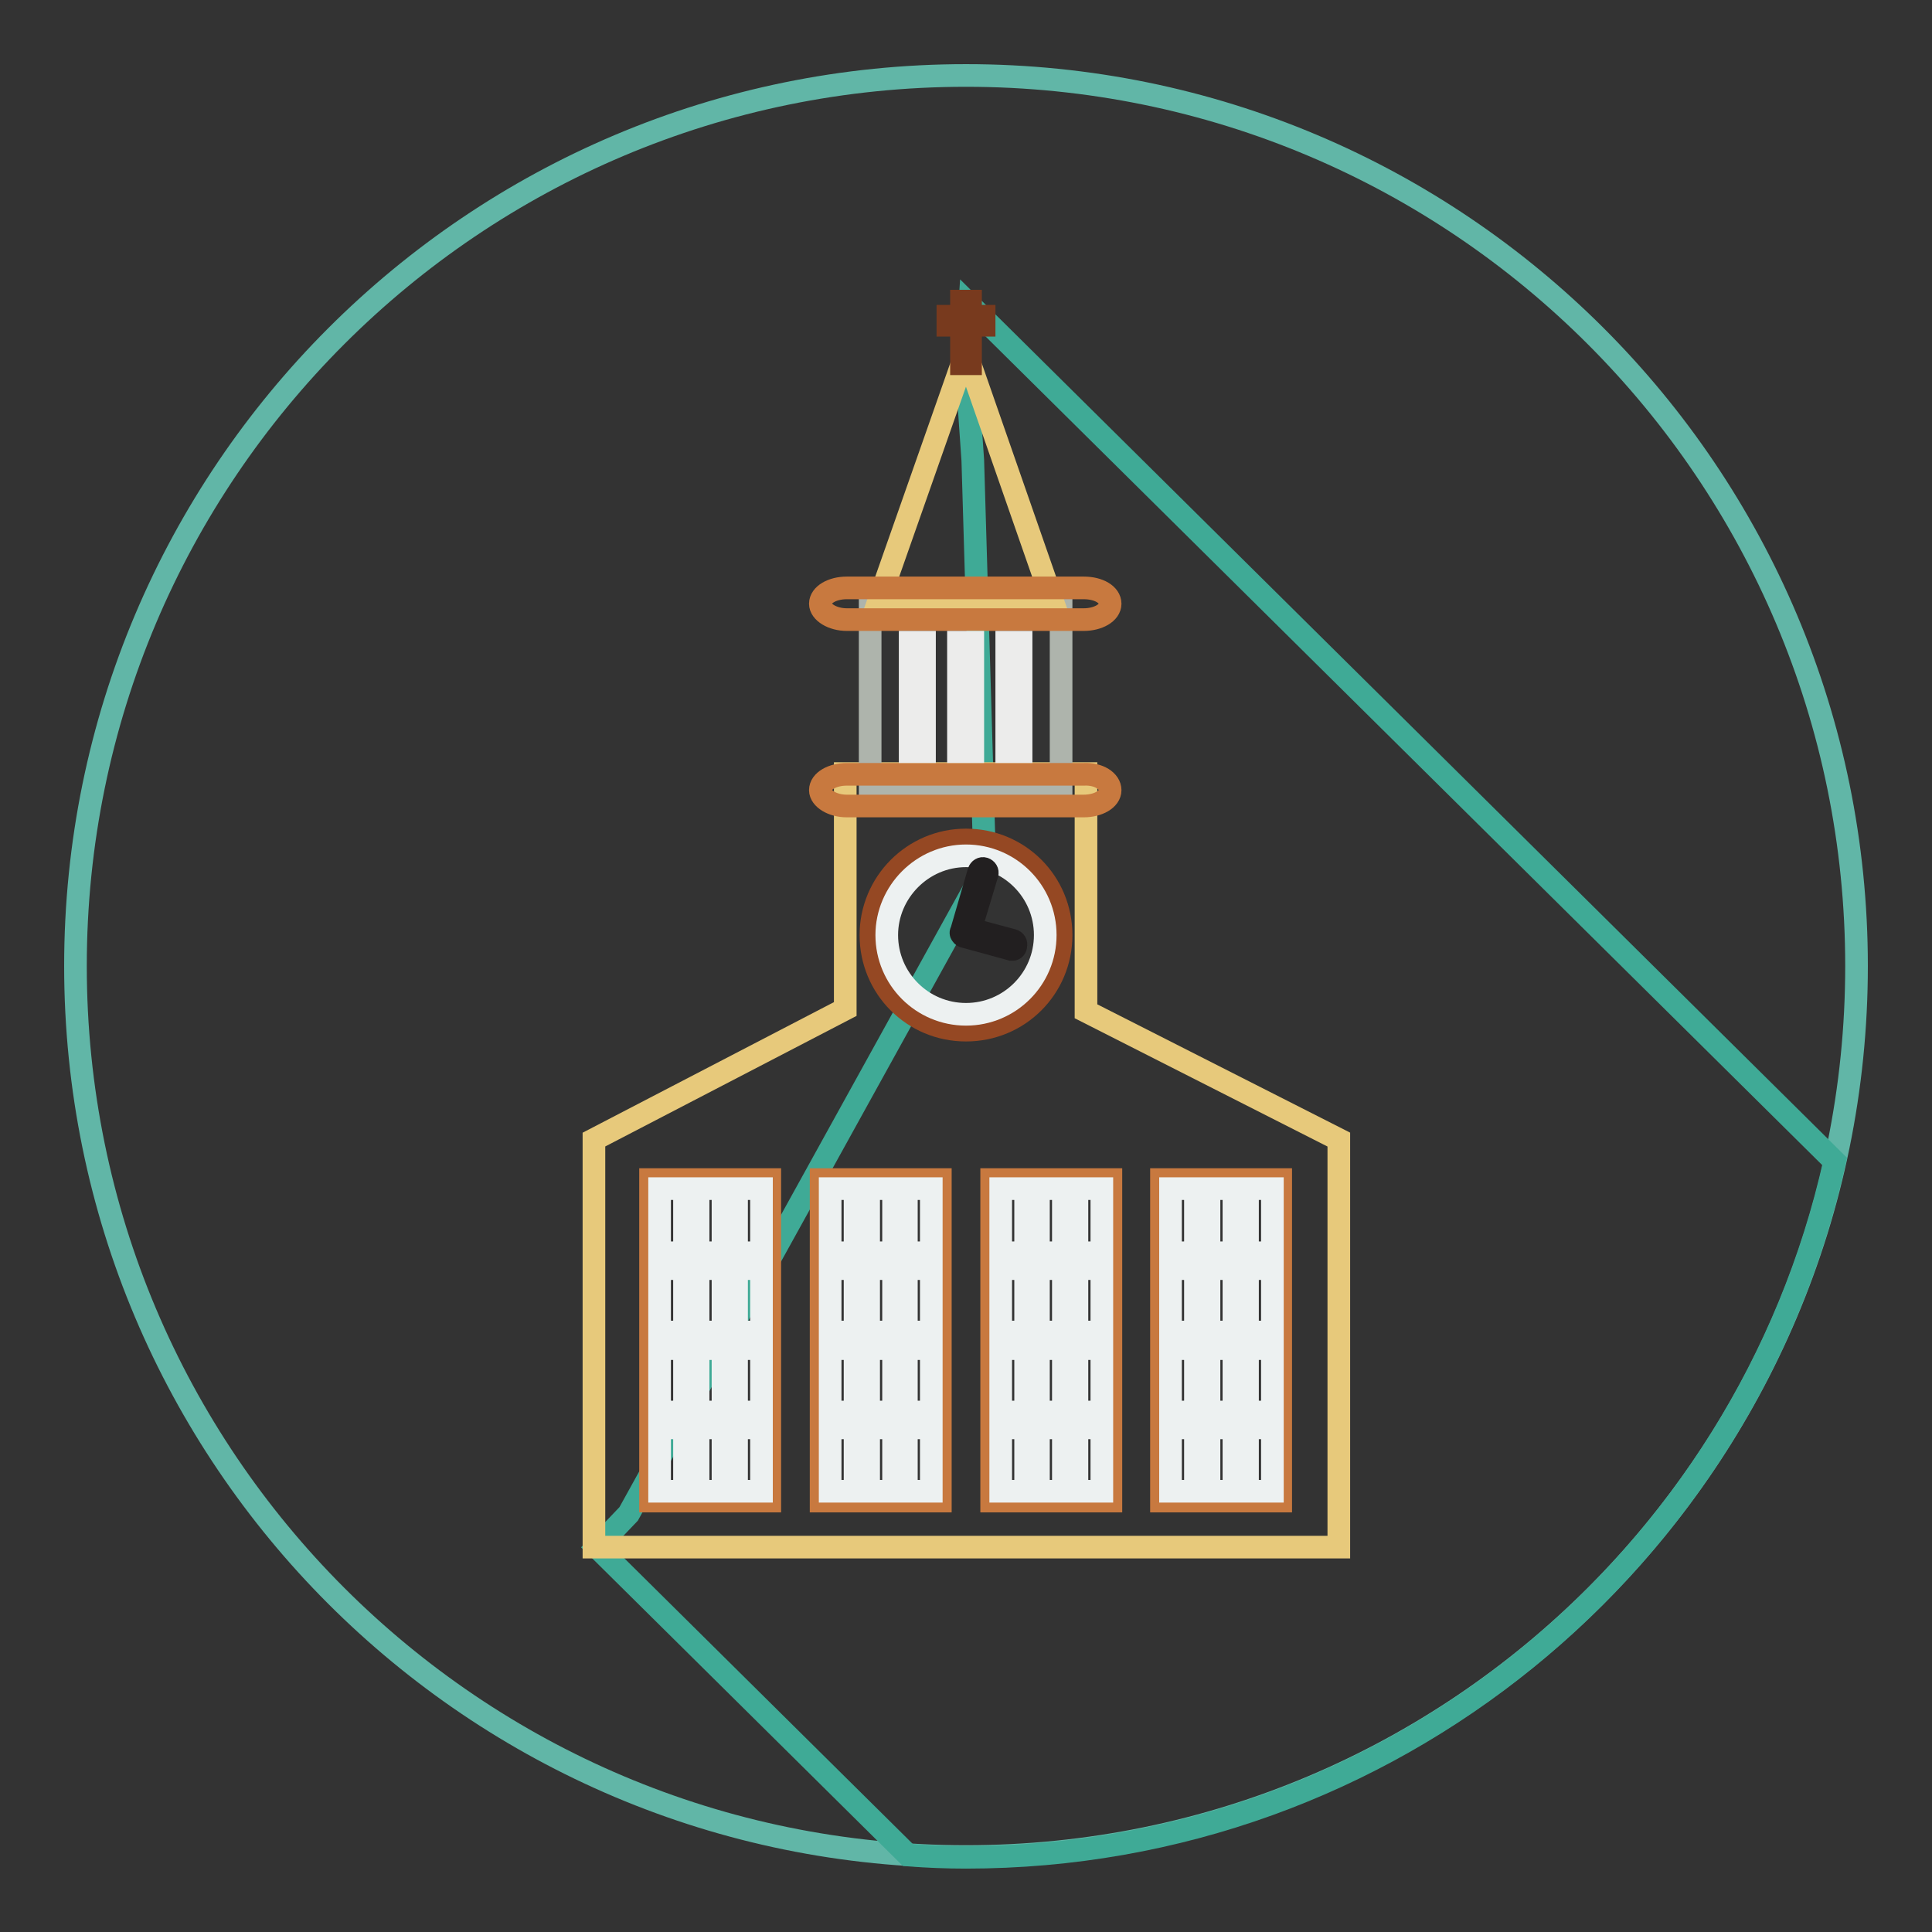
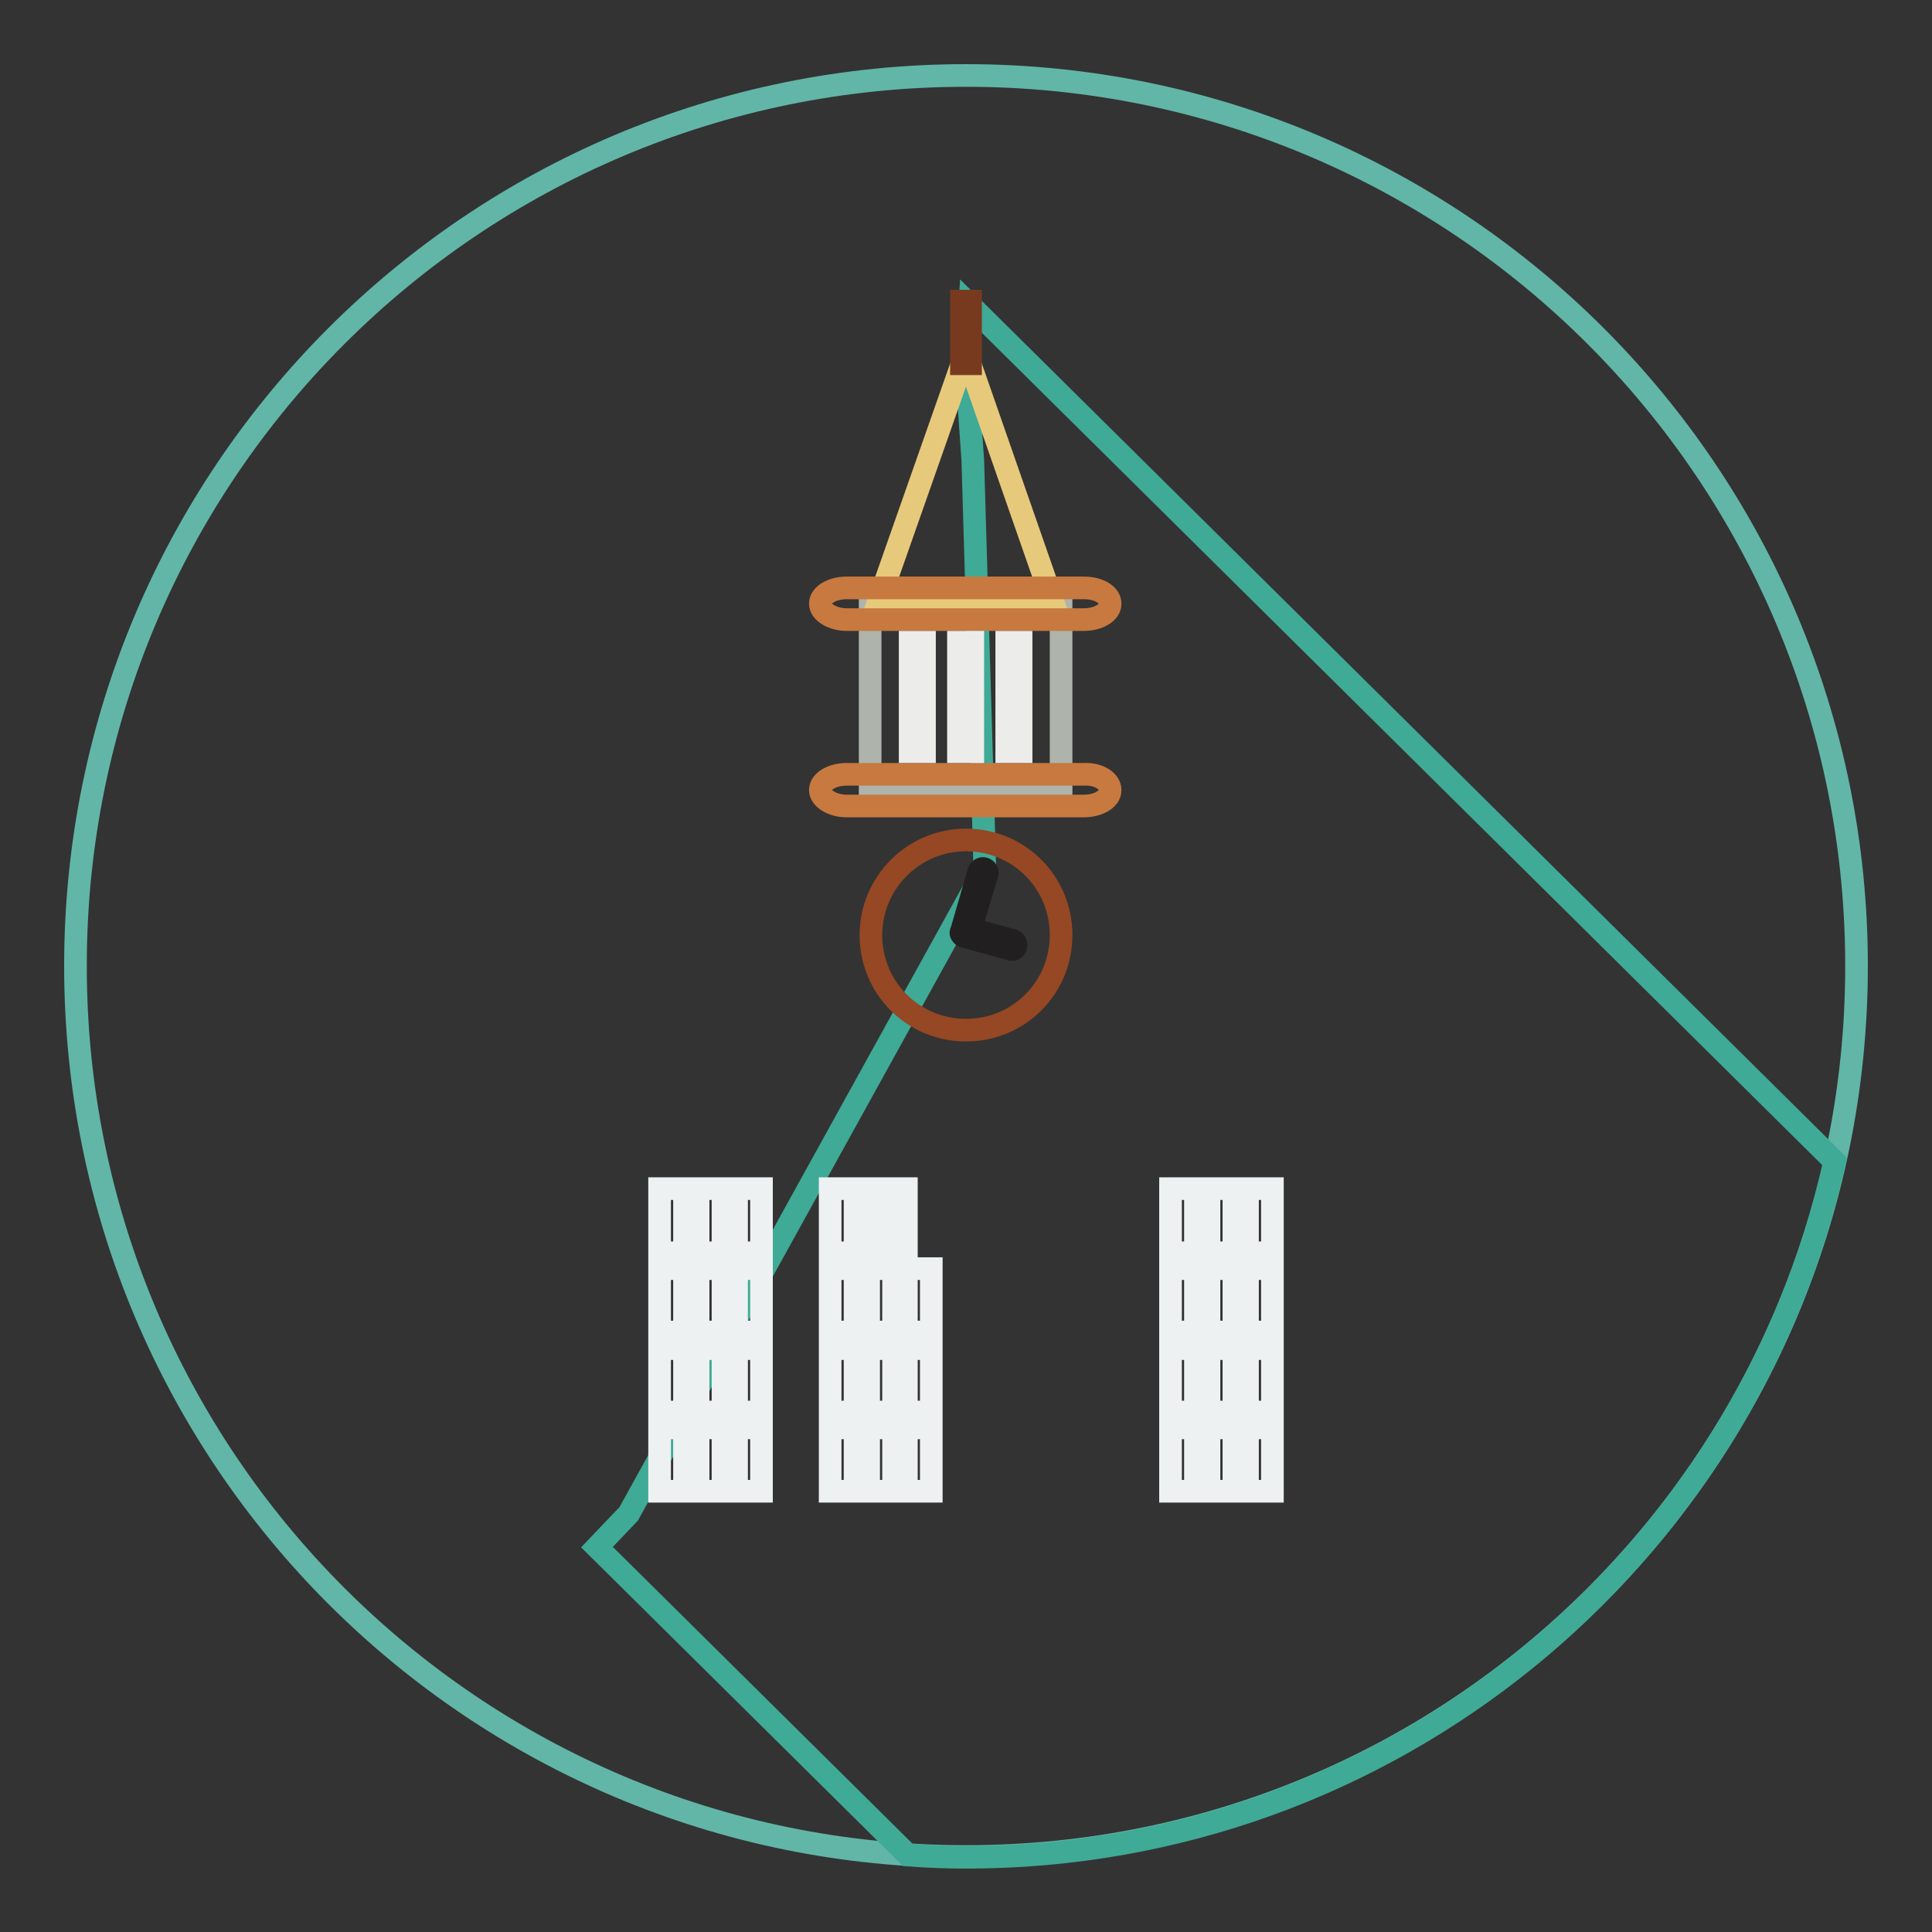
<svg xmlns="http://www.w3.org/2000/svg" version="1.1" x="0px" y="0px" viewBox="0 0 256 256" enable-background="new 0 0 256 256" xml:space="preserve">
  <rect x="0" y="0" width="256" height="256" fill="#333333" stroke="none" />
  <g>
    <path stroke-width="3" fill-opacity="0" stroke="#61b6a7" d="M10,128c0,65.2,52.8,118,118,118c65.2,0,118-52.8,118-118c0-65.2-52.8-118-118-118C62.8,10,10,62.8,10,128z " />
    <path stroke-width="3" fill-opacity="0" stroke="#3faa96" d="M128.5,40.4l-0.5,7.6l0.9,13l1.6,54.2l-47.2,85.4l-4.2,4.4l41.2,40.8c2.6,0.2,5.1,0.3,7.7,0.3 c56.3,0,103.3-39.4,115.1-92.2L128.5,40.4z" />
-     <path stroke-width="3" fill-opacity="0" stroke="#e7c97b" d="M143.9,134v-31.5h-31.9v31.2L78.7,151v54h98.7v-54L143.9,134z" />
-     <path stroke-width="3" fill-opacity="0" stroke="#c8793f" d="M86.2,156.3h15.8v42.6H86.2V156.3z M108.8,156.3h15.8v42.6h-15.8V156.3z M131.4,156.3h15.8v42.6h-15.8 V156.3z M153.9,156.3h15.8v42.6h-15.8V156.3z" />
    <path stroke-width="3" fill-opacity="0" stroke="#aeb4ac" d="M115.3,80h25.3v24.7h-25.3V80z" />
    <path stroke-width="3" fill-opacity="0" stroke="#e7c97b" d="M128,46.7L116.3,80h23.3L128,46.7z" />
    <path stroke-width="3" fill-opacity="0" stroke="#c8793f" d="M147.1,104.7c0,1.2-1.6,2.1-3.5,2.1h-31.4c-1.9,0-3.5-1-3.5-2.1c0-1.2,1.6-2.1,3.5-2.1h31.4 C145.6,102.5,147.1,103.5,147.1,104.7z M147.1,80c0,1.2-1.6,2.1-3.5,2.1h-31.4c-1.9,0-3.5-1-3.5-2.1c0-1.2,1.6-2.1,3.5-2.1h31.4 C145.6,77.9,147.1,78.8,147.1,80z" />
    <path stroke-width="3" fill-opacity="0" stroke="#ececeb" d="M120.6,85.1h1.9v14.5h-1.9V85.1z M127,85.1h1.9v14.5H127V85.1z M133.4,85.1h1.9v14.5h-1.9V85.1z" />
    <path stroke-width="3" fill-opacity="0" stroke="#edf1f1" d="M87.4,157.5h3.3v8.5h-3.3V157.5z M92.5,157.5h3.3v8.5h-3.3V157.5z M97.6,157.5h3.3v8.5h-3.3V157.5z  M87.4,168.1h3.3v8.4h-3.3V168.1z M92.5,168.1h3.3v8.4h-3.3V168.1z M97.6,168.1h3.3v8.4h-3.3V168.1z M87.4,178.7h3.3v8.4h-3.3 V178.7z M92.5,178.7h3.3v8.4h-3.3V178.7z M97.6,178.7h3.3v8.4h-3.3V178.7z M87.4,189.2h3.3v8.4h-3.3V189.2z M92.5,189.2h3.3v8.4 h-3.3V189.2z M97.6,189.2h3.3v8.4h-3.3V189.2z" />
-     <path stroke-width="3" fill-opacity="0" stroke="#edf1f1" d="M110,157.5h3.3v8.5H110V157.5z M115.1,157.5h3.3v8.5h-3.3V157.5z M120.1,157.5h3.3v8.5h-3.3V157.5z  M110,168.1h3.3v8.4H110V168.1z M115.1,168.1h3.3v8.4h-3.3V168.1z M120.1,168.1h3.3v8.4h-3.3V168.1z M110,178.7h3.3v8.4H110V178.7z  M115.1,178.7h3.3v8.4h-3.3V178.7z M120.1,178.7h3.3v8.4h-3.3V178.7z M110,189.2h3.3v8.4H110V189.2z M115.1,189.2h3.3v8.4h-3.3 V189.2z M120.1,189.2h3.3v8.4h-3.3V189.2z" />
-     <path stroke-width="3" fill-opacity="0" stroke="#edf1f1" d="M132.6,157.5h3.3v8.5h-3.3V157.5z M137.6,157.5h3.3v8.5h-3.3V157.5z M142.7,157.5h3.3v8.5h-3.3V157.5z  M132.6,168.1h3.3v8.4h-3.3V168.1z M137.6,168.1h3.3v8.4h-3.3V168.1z M142.7,168.1h3.3v8.4h-3.3V168.1z M132.6,178.7h3.3v8.4h-3.3 V178.7z M137.6,178.7h3.3v8.4h-3.3V178.7z M142.7,178.7h3.3v8.4h-3.3V178.7z M132.6,189.2h3.3v8.4h-3.3V189.2z M137.6,189.2h3.3 v8.4h-3.3V189.2z M142.7,189.2h3.3v8.4h-3.3V189.2z" />
+     <path stroke-width="3" fill-opacity="0" stroke="#edf1f1" d="M110,157.5h3.3v8.5H110V157.5z M115.1,157.5h3.3v8.5h-3.3V157.5z M120.1,157.5v8.5h-3.3V157.5z  M110,168.1h3.3v8.4H110V168.1z M115.1,168.1h3.3v8.4h-3.3V168.1z M120.1,168.1h3.3v8.4h-3.3V168.1z M110,178.7h3.3v8.4H110V178.7z  M115.1,178.7h3.3v8.4h-3.3V178.7z M120.1,178.7h3.3v8.4h-3.3V178.7z M110,189.2h3.3v8.4H110V189.2z M115.1,189.2h3.3v8.4h-3.3 V189.2z M120.1,189.2h3.3v8.4h-3.3V189.2z" />
    <path stroke-width="3" fill-opacity="0" stroke="#edf1f1" d="M155.1,157.5h3.3v8.5h-3.3V157.5z M160.2,157.5h3.3v8.5h-3.3V157.5z M165.3,157.5h3.3v8.5h-3.3V157.5z  M155.1,168.1h3.3v8.4h-3.3V168.1z M160.2,168.1h3.3v8.4h-3.3V168.1z M165.3,168.1h3.3v8.4h-3.3V168.1z M155.1,178.7h3.3v8.4h-3.3 V178.7z M160.2,178.7h3.3v8.4h-3.3V178.7z M165.3,178.7h3.3v8.4h-3.3V178.7z M155.1,189.2h3.3v8.4h-3.3V189.2z M160.2,189.2h3.3 v8.4h-3.3V189.2z M165.3,189.2h3.3v8.4h-3.3V189.2z" />
    <path stroke-width="3" fill-opacity="0" stroke="#954823" d="M115.4,123.9c0,7,5.6,12.6,12.6,12.6c7,0,12.6-5.6,12.6-12.6c0,0,0,0,0,0c0-7-5.6-12.6-12.6-12.6 C121,111.3,115.4,117,115.4,123.9C115.4,123.9,115.4,123.9,115.4,123.9z" />
-     <path stroke-width="3" fill-opacity="0" stroke="#edf1f1" d="M117.5,123.9c0,5.8,4.7,10.5,10.5,10.5c5.8,0,10.5-4.7,10.5-10.5c0,0,0,0,0,0c0-5.8-4.7-10.5-10.5-10.5 S117.5,118.2,117.5,123.9z" />
    <path stroke-width="3" fill-opacity="0" stroke="#221f20" d="M134.2,125.8c-0.1,0-0.1,0-0.2,0l-6.2-1.7c-0.1,0-0.3-0.1-0.4-0.3c-0.1-0.1-0.1-0.3,0-0.4l2.3-7.9 c0.1-0.3,0.4-0.5,0.7-0.4c0.3,0.1,0.5,0.4,0.4,0.7l-2.2,7.3l5.6,1.5c0.3,0.1,0.5,0.4,0.4,0.7C134.6,125.6,134.4,125.8,134.2,125.8z " />
    <path stroke-width="3" fill-opacity="0" stroke="#783a1e" d="M127.4,39.9h1.2v8.3h-1.2V39.9z" />
-     <path stroke-width="3" fill-opacity="0" stroke="#783a1e" d="M125.6,41.9h4.8v1.2h-4.8V41.9z" />
  </g>
</svg>